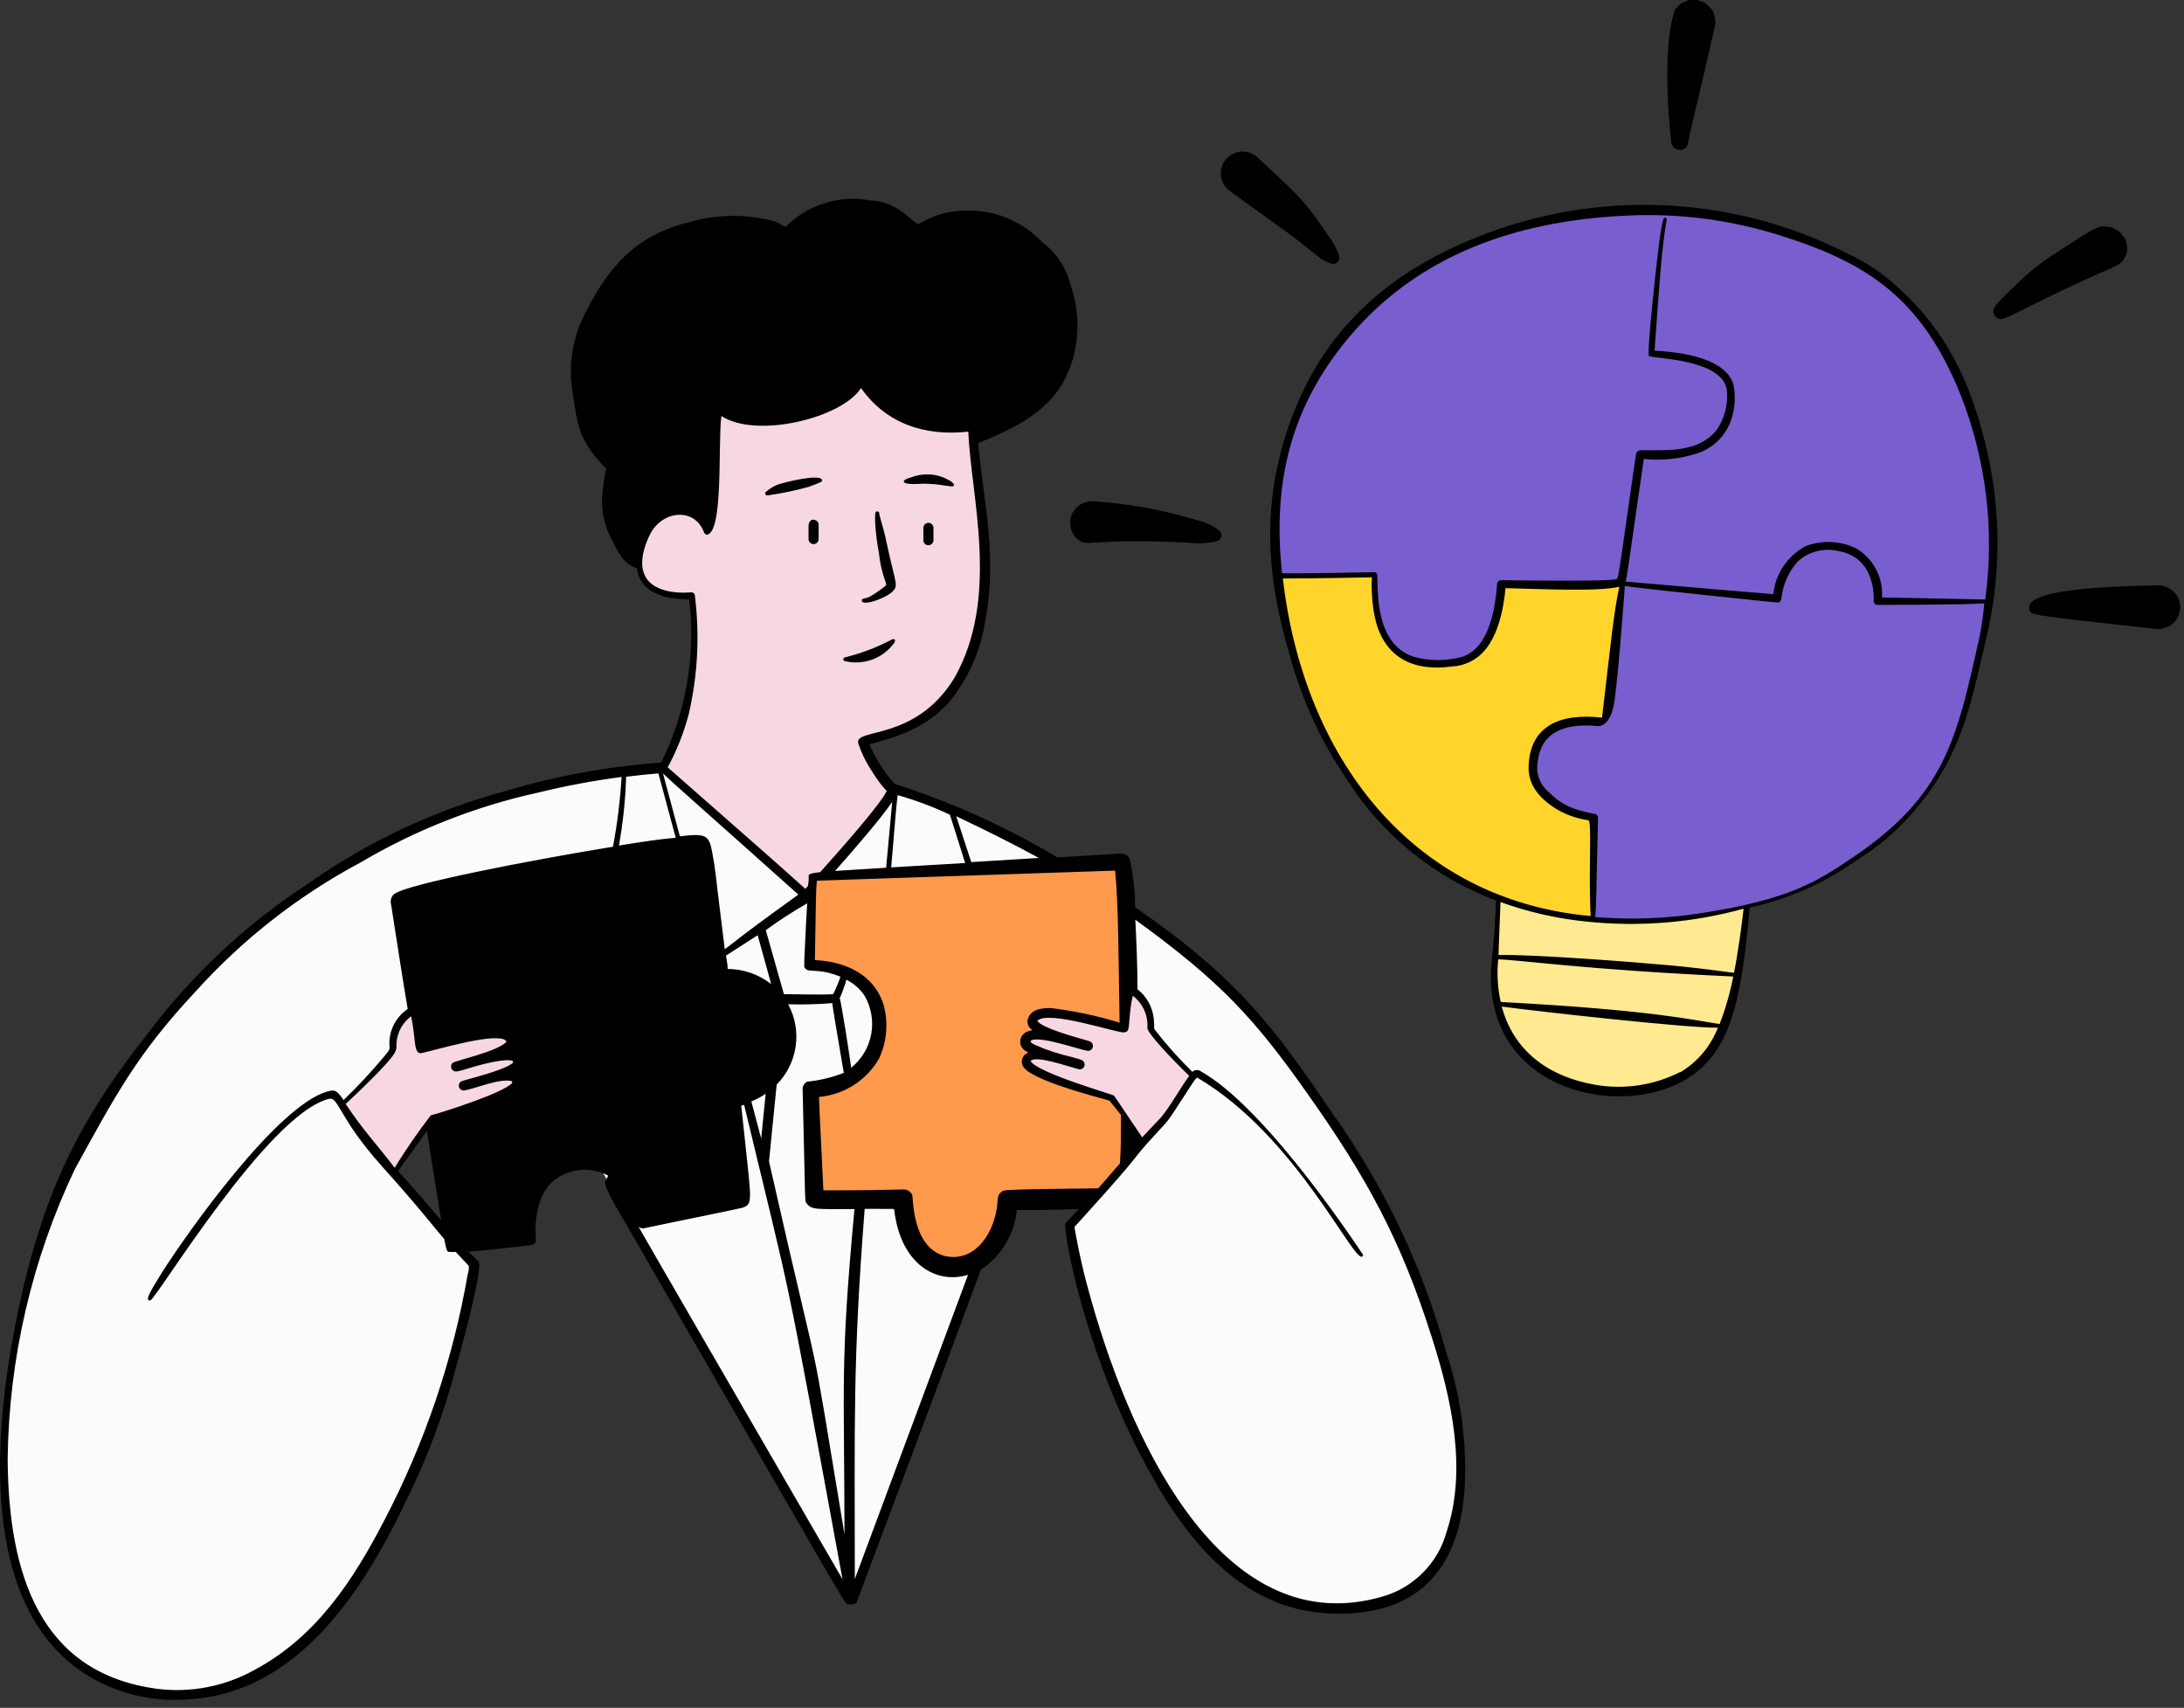
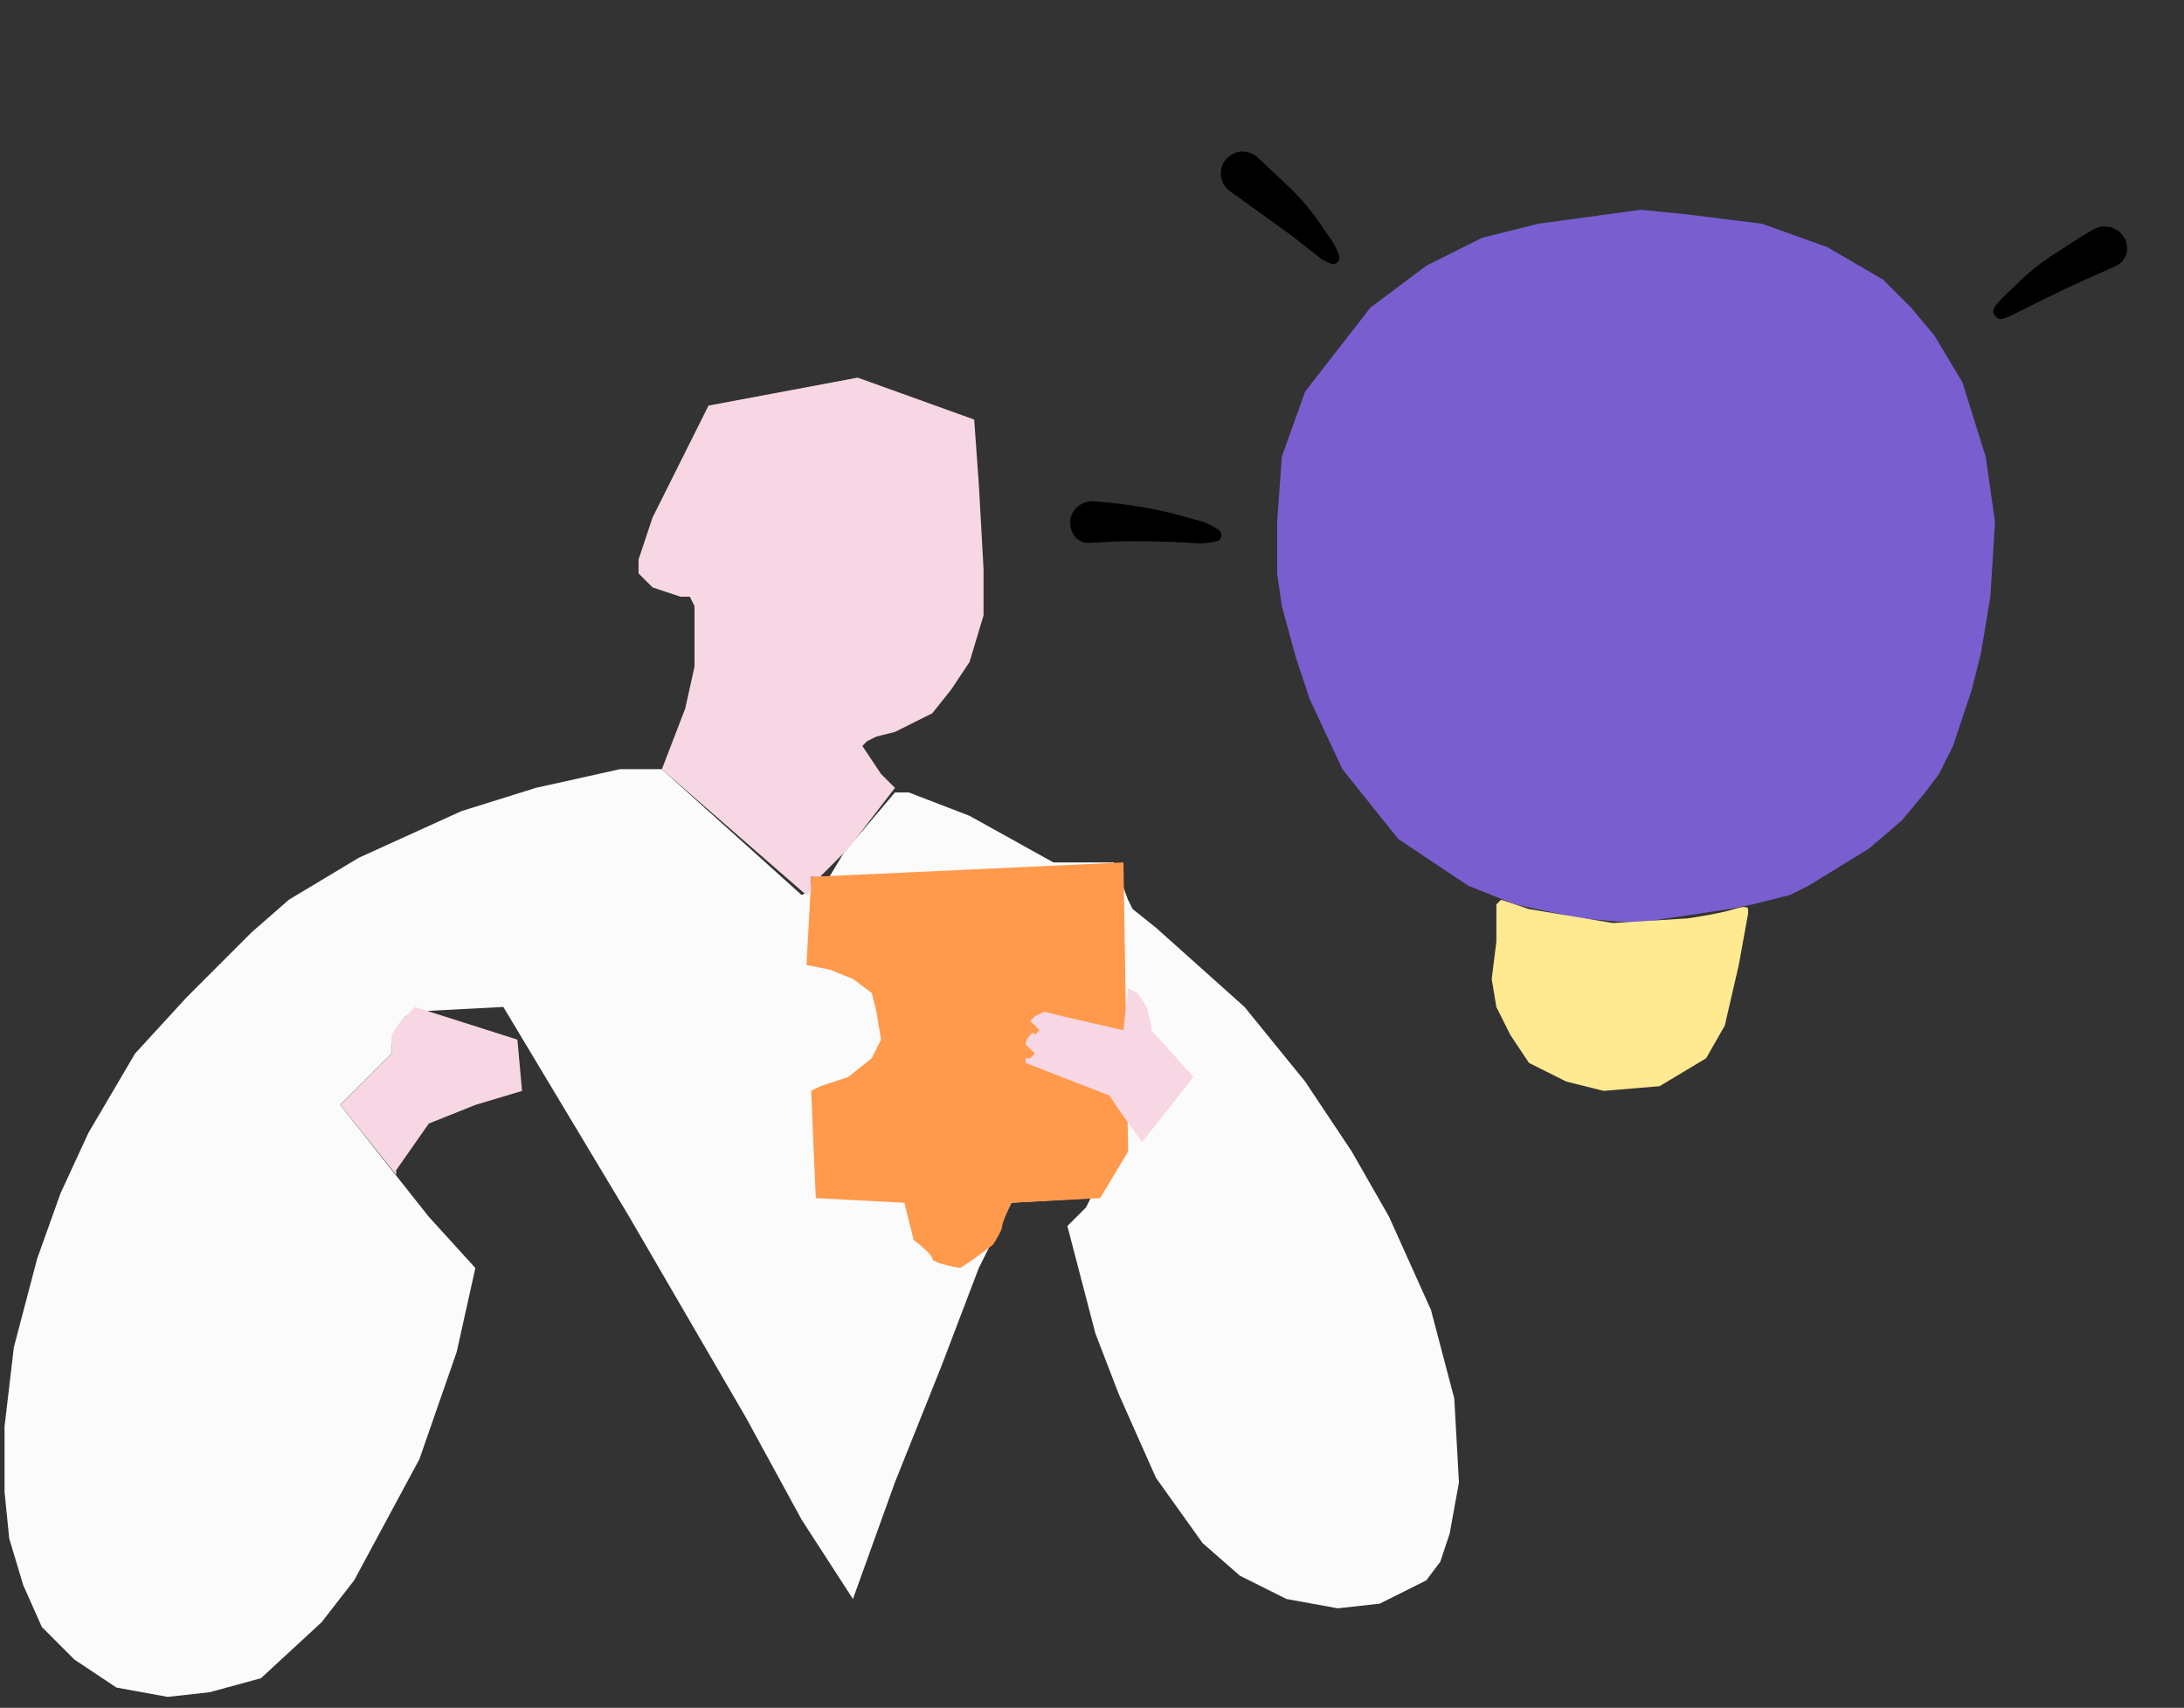
<svg xmlns="http://www.w3.org/2000/svg" width="188" height="147" viewBox="0 0 188 147" fill="none">
  <rect x="0" y="0" width="188" height="147" fill="#333333" stroke="none" />
  <path d="M39.314 116.366L40.919 109.143L36.906 104.729L29.282 95.099L32.894 91.487L33.696 90.685V89.882L34.097 88.678L34.9 87.474L35.703 87.073L43.327 86.672L54.161 104.729L64.193 121.984L69.008 130.812L73.422 137.633L77.033 127.601L81.046 117.57L84.256 109.143L85.46 106.735L87.065 103.525L93.887 103.124L93.486 103.926L91.88 105.532L94.288 114.761L96.294 119.977L99.504 127.2L103.517 132.818L106.727 135.627L110.74 137.633L115.154 138.436L118.766 138.035L121.173 136.831L122.778 136.028L123.982 134.423L124.785 132.015L125.587 127.601L125.186 120.379L123.18 112.754L119.568 104.729L116.358 99.111L112.345 93.092L107.129 86.672L99.504 79.85L97.498 78.245L97.097 77.443L95.893 74.232H90.677L83.454 70.22L78.237 68.213H77.033L72.619 73.43L71.416 75.436H70.212L69.811 76.64L69.008 77.041L56.97 66.207H53.358L46.136 67.812L39.715 69.819L30.887 73.831L24.868 77.443L21.658 80.251L16.04 85.869L11.626 90.685L7.614 97.506L5.206 102.723L3.2 108.34L1.193 115.965L0.391 122.786V128.404L0.792 132.417L1.996 136.429L3.601 140.041L6.41 142.85L10.021 145.257L14.435 146.06L18.047 145.659L22.46 144.455L27.677 139.64L30.486 136.028L36.104 125.595L39.314 116.366Z" fill="#FBFBFB" />
  <path d="M110.339 52.163L109.938 49.354V44.94L110.339 39.322L112.345 33.704L117.963 26.481L122.778 22.87L127.593 20.462L132.409 19.259L141.237 18.055L145.249 18.456L151.67 19.259L157.287 21.265L162.103 24.074L164.51 26.481L166.517 28.889L168.924 32.902L170.931 39.322L171.733 44.94L171.332 51.36L170.529 56.175L169.727 59.386L168.122 64.201L166.918 66.609L165.714 68.214L163.708 70.621L160.899 73.029L155.682 76.239L154.077 77.041L150.867 77.844L148.861 78.245L140.835 79.449L136.02 79.048L130.402 77.844L126.39 76.239L120.371 72.226L115.555 66.207L112.746 60.188L111.543 56.577L110.339 52.163Z" fill="#795ED0" />
-   <path d="M117.963 49.359L109.938 49.761L111.543 56.181L113.95 63.404L115.957 66.614L118.364 69.824L121.173 72.633L124.785 75.041L129.199 77.448L134.014 78.652L137.224 79.053V70.627L136.421 70.225L134.415 69.423L132.81 68.219L132.007 66.614L132.409 63.805L134.014 62.601L135.619 62.2H138.026V61.799L139.23 54.576L139.632 51.366V50.563L139.23 50.162L131.606 50.563L129.6 50.162L129.199 50.563L128.797 52.168L128.396 54.576L127.192 56.181L125.186 56.983H122.778L121.173 56.582L119.568 55.378L118.765 53.372L118.364 52.168V50.965V49.359H117.963Z" fill="#FFD52C" />
  <path d="M128.808 77.847L129.209 77.445L131.616 78.248L138.839 79.452L145.26 79.05C146.196 78.917 148.309 78.569 149.272 78.248C150.235 77.927 150.476 78.114 150.476 78.248V78.649L149.674 83.063L148.47 88.28L146.865 91.088L142.852 93.496L138.037 93.897L134.827 93.095L131.616 91.49L130.011 89.082L128.808 86.674L128.406 84.267L128.808 81.057V77.847Z" fill="#FFE991" />
  <path d="M69.422 83.062L69.823 75.84V75.438H70.626L96.708 74.234L97.11 99.113L94.702 103.126L87.078 103.527C86.81 104.062 86.275 105.212 86.275 105.534C86.275 105.855 85.74 106.737 85.473 107.139L83.868 108.342L82.664 109.145C81.861 109.011 80.256 108.663 80.256 108.342C80.256 108.021 79.186 107.139 78.651 106.737L77.849 103.527L70.224 103.126L69.823 93.897L70.626 93.495L73.033 92.693L75.04 91.088L75.842 89.483L75.441 87.075L75.04 85.47L73.435 84.266L71.428 83.464L69.422 83.062Z" fill="#FF994C" />
-   <path d="M99.116 88.682L102.727 92.695L98.313 98.312L96.307 95.503L95.504 94.299L89.485 92.695L88.281 91.491V91.089H88.683L89.084 90.688L88.683 90.287L88.281 89.886C88.281 89.752 88.362 89.404 88.683 89.083C89.004 88.762 89.084 88.949 89.084 89.083L89.485 88.682L89.084 88.281L88.683 87.879L89.084 87.478L89.886 87.077L91.491 87.478L96.708 88.682L97.109 85.07L97.912 85.472L98.714 86.675L99.116 88.281V88.682Z" fill="#F7D7E4" />
+   <path d="M99.116 88.682L102.727 92.695L98.313 98.312L96.307 95.503L95.504 94.299L88.281 91.491V91.089H88.683L89.084 90.688L88.683 90.287L88.281 89.886C88.281 89.752 88.362 89.404 88.683 89.083C89.004 88.762 89.084 88.949 89.084 89.083L89.485 88.682L89.084 88.281L88.683 87.879L89.084 87.478L89.886 87.077L91.491 87.478L96.708 88.682L97.109 85.07L97.912 85.472L98.714 86.675L99.116 88.281V88.682Z" fill="#F7D7E4" />
  <path d="M34.907 87.478L35.709 86.676L44.537 89.485L44.939 93.899L40.926 95.103L36.913 96.708L34.104 100.72V101.122L29.289 95.103L33.703 90.689V89.886V89.083L34.506 87.88L34.907 87.478Z" fill="#F7D7E4" />
  <path d="M54.969 49.357V48.154L56.173 44.542L60.988 34.911L73.829 32.504L83.86 36.115L84.261 41.733L84.663 48.956V52.969L83.459 56.981L81.854 59.389L80.249 61.395L77.039 63.001L75.434 63.402L74.631 63.803L74.23 64.204L75.835 66.612L77.039 67.816L73.026 73.032L71.421 74.637L70.618 75.44H69.816V76.644L69.415 77.045L56.975 66.211L58.981 60.994L59.784 57.383V53.771V52.166L59.383 51.364H58.58L57.376 50.962L56.173 50.561L55.37 49.759L54.969 49.357Z" fill="#F7D7E4" />
-   <path fill-rule="evenodd" clip-rule="evenodd" d="M76.788 50.962C77.341 50.399 77.144 50.409 76.482 47.447C76.028 45.353 76.176 46.084 75.692 44.286C75.692 44.158 75.692 44.02 75.495 44.02C75.297 44.02 75.327 44.316 75.336 45.007C75.385 45.886 75.494 46.76 75.662 47.624C75.743 48.444 75.926 49.25 76.206 50.024C76.314 50.36 76.324 50.31 76.156 50.478C75.747 50.81 75.311 51.107 74.853 51.367C74.448 51.575 74.181 51.456 74.181 51.693C74.181 52.197 76.087 51.575 76.788 50.962ZM69.599 45.353V46.4C69.599 46.515 69.644 46.625 69.726 46.707C69.807 46.788 69.918 46.834 70.033 46.834C70.148 46.834 70.259 46.788 70.341 46.707C70.422 46.625 70.468 46.515 70.468 46.4V45.254C70.567 44.701 69.579 44.385 69.599 45.353ZM79.484 45.432V46.498C79.484 46.614 79.53 46.724 79.612 46.806C79.693 46.887 79.803 46.933 79.919 46.933C80.034 46.933 80.144 46.887 80.226 46.806C80.308 46.724 80.353 46.614 80.353 46.498V45.442C80.355 45.327 80.31 45.215 80.23 45.133C80.149 45.051 80.039 45.004 79.924 45.002C79.808 45.001 79.697 45.045 79.615 45.126C79.533 45.207 79.486 45.317 79.484 45.432ZM72.69 56.898C73.441 57.087 74.231 57.057 74.966 56.812C75.701 56.567 76.35 56.117 76.838 55.515C77.045 55.248 77.035 55.268 77.035 55.11C77.035 54.952 76.798 55.011 76.65 55.11C75.397 55.76 74.071 56.257 72.7 56.591C72.67 56.604 72.644 56.624 72.626 56.651C72.607 56.678 72.597 56.709 72.596 56.741C72.595 56.774 72.603 56.806 72.62 56.833C72.636 56.861 72.661 56.883 72.69 56.898ZM65.994 42.291C65.971 42.298 65.95 42.31 65.932 42.325C65.914 42.341 65.899 42.359 65.888 42.38C65.877 42.401 65.87 42.425 65.868 42.448C65.866 42.472 65.868 42.496 65.876 42.519C65.883 42.541 65.894 42.562 65.909 42.581C65.925 42.599 65.944 42.614 65.965 42.625C65.986 42.636 66.009 42.642 66.032 42.645C66.056 42.647 66.08 42.644 66.103 42.637C67.276 42.471 68.437 42.23 69.579 41.916C70.774 41.482 70.774 41.452 70.774 41.343C70.715 40.721 67.554 41.501 66.962 41.709C66.608 41.846 66.281 42.043 65.994 42.291ZM79.129 41.649C81.035 41.541 82.338 42.173 82.091 41.649C81.963 41.492 81.796 41.369 81.608 41.294C81.031 40.967 80.374 40.809 79.711 40.84C79.285 40.841 78.864 40.921 78.467 41.077C77.529 41.314 77.42 41.748 79.129 41.649Z" fill="black" />
-   <path fill-rule="evenodd" clip-rule="evenodd" d="M114.834 96.022C109.659 88.437 106.696 84.299 97.709 78.087C97.706 76.689 97.55 75.294 97.245 73.93C97.168 73.77 97.042 73.64 96.886 73.558C96.729 73.476 96.55 73.447 96.376 73.475L91.023 73.801C86.603 71.166 81.898 69.039 77 67.461C76.106 66.452 75.377 65.309 74.837 64.074C77.573 63.333 79.656 62.612 81.612 60.538C83.293 58.527 84.395 56.096 84.802 53.507C85.878 47.779 84.683 43.473 84.199 38.14C88.149 36.54 91.112 34.94 92.307 31.049C92.935 28.956 92.894 26.718 92.189 24.65C91.83 23.114 90.942 21.754 89.68 20.808C88.865 19.949 87.881 19.267 86.79 18.805C85.699 18.342 84.525 18.11 83.34 18.122C81.821 18.084 80.325 18.5 79.044 19.317C78.363 18.863 77.908 18.329 77.069 17.855C76.406 17.485 75.665 17.278 74.906 17.253C73.601 17.007 72.256 17.086 70.989 17.482C69.721 17.878 68.57 18.579 67.638 19.524C67.381 19.455 67.015 19.159 66.601 19.03C64.238 18.407 61.751 18.431 59.401 19.1C55.816 19.979 52.943 21.786 50.375 26.951C49.245 29.114 48.876 31.594 49.328 33.992C49.654 36.471 49.911 37.785 51.54 39.661C51.741 39.89 51.956 40.108 52.182 40.313C51.987 41.244 51.862 42.188 51.807 43.137C51.817 44.207 52.07 45.261 52.547 46.218C53.179 47.423 53.535 48.46 54.829 48.924C55.056 50.998 57.248 51.611 59.322 51.581C59.907 56.403 59.069 61.291 56.913 65.644C52.362 65.964 47.861 66.785 43.491 68.093C37.424 69.731 31.691 72.422 26.555 76.043C21.225 79.502 16.545 83.871 12.729 88.951C6.704 96.575 3.317 103.093 1.095 115.25C-0.732 125.303 -1.226 138.615 7.406 144.136C9.901 145.692 12.813 146.447 15.751 146.299C25.044 146.022 30.821 137.825 34.801 129.51C36.655 125.816 38.125 121.941 39.186 117.946C39.413 117.175 41.477 109.709 41.24 108.732C41.181 108.534 41.24 108.633 40.331 107.744C42.405 107.566 45.753 107.171 45.832 107.161C45.934 107.127 46.022 107.058 46.078 106.966C46.134 106.874 46.155 106.764 46.138 106.658C45.97 105.097 46.286 102.964 47.422 101.838C48.074 101.228 48.902 100.837 49.788 100.722C50.673 100.607 51.573 100.773 52.36 101.196C51.965 101.957 51.925 101.72 52.735 103.359C74.047 140.245 72.664 138.023 73.04 138.082C73.081 138.102 73.127 138.112 73.173 138.112C73.219 138.112 73.264 138.102 73.306 138.082C73.386 138.094 73.468 138.086 73.544 138.058C73.62 138.031 73.687 137.985 73.741 137.924C73.741 137.865 80.229 120.691 84.436 109.285C85.301 108.712 86.028 107.954 86.564 107.066C87.101 106.178 87.433 105.181 87.537 104.149C88.683 104.149 90.865 104.149 92.88 104.07C91.744 105.275 91.724 105.196 91.695 105.453C91.626 106.342 93.216 115.585 98.114 125.115C101.709 132.117 106.607 138.556 114.508 138.882C122.211 139.198 125.944 134.882 126.112 127.14C126.193 123.471 125.638 119.816 124.472 116.336C122.456 109.059 119.195 102.186 114.834 96.022ZM102.37 92.605C101.669 93.533 100.504 95.626 99.793 96.338C99.269 96.871 98.805 97.394 98.321 97.898C97.334 96.456 95.981 94.402 95.892 94.303C95.803 94.204 89.404 92.387 88.712 91.34C89.117 90.807 91.675 91.716 92.85 92.032C92.916 92.048 92.984 92.049 93.05 92.033C93.116 92.017 93.177 91.985 93.227 91.94C93.278 91.896 93.317 91.839 93.341 91.776C93.364 91.713 93.372 91.644 93.364 91.578C93.285 91.202 93.048 91.222 92.228 90.975C91.15 90.731 90.099 90.384 89.088 89.938C88.693 89.721 88.752 89.751 88.712 89.592C89.413 89.049 93.235 90.481 93.709 90.452C93.789 90.441 93.865 90.409 93.927 90.357C93.989 90.306 94.035 90.238 94.06 90.161C94.085 90.085 94.087 90.003 94.067 89.925C94.047 89.847 94.005 89.776 93.946 89.721C93.852 89.645 93.74 89.594 93.621 89.573C92.287 89.197 89.67 88.457 89.285 87.874C90.174 86.886 96.198 88.941 96.751 88.862C97.304 88.783 97.097 88.477 97.344 86.6C97.383 86.301 97.439 86.004 97.512 85.711C97.938 86.033 98.276 86.457 98.495 86.943C98.714 87.43 98.807 87.964 98.766 88.496C98.795 88.951 100.771 91.054 102.37 92.605ZM89.532 73.841L83.607 74.206C83.231 73.051 82.797 71.757 82.313 70.256C84.969 71.52 87.27 72.665 89.502 73.89L89.532 73.841ZM76.802 69.021C76.713 70.009 76.555 71.648 76.279 74.69L71.884 74.966C73.632 73.001 75.894 70.364 76.802 69.021ZM77.276 68.439C78.817 68.88 80.32 69.444 81.77 70.127C82.263 71.688 82.708 73.09 83.083 74.285L76.713 74.66C77.069 70.414 77.187 68.942 77.276 68.439ZM59.293 61.447C60.068 58.084 60.242 54.61 59.806 51.186C59.784 51.122 59.741 51.067 59.683 51.031C59.626 50.995 59.557 50.98 59.49 50.988C58.068 51.107 56.182 50.86 55.54 49.596C54.967 48.529 55.441 46.969 56.004 45.902C57.08 43.927 59.776 43.68 60.586 45.784C60.675 46.031 60.586 45.784 60.794 46.031C62.315 46.031 61.781 38.13 62.097 35.809C65.129 37.785 72.487 35.977 74.116 33.4C76.249 36.431 79.577 37.577 83.35 37.152C83.597 42.861 86.076 51.423 82.165 58.336C78.797 63.866 73.514 62.622 73.879 63.985C74.124 64.722 74.456 65.428 74.867 66.088C76.239 68.32 76.407 67.915 76.289 68.162C75.785 69.209 72.546 72.912 70.6 75.075C69.484 75.194 69.613 75.292 69.613 75.51C69.613 75.727 69.613 75.895 69.544 76.27L69.326 76.507C64.912 72.557 67.647 75.006 57.475 66.049C58.263 64.593 58.873 63.048 59.293 61.447ZM69.435 103.576C69.87 104.159 70.284 104.07 73.553 104.07C72.299 117.551 72.684 119.042 72.694 132.068C69.336 111.872 71.242 122.281 66.196 99.962L66.857 93.355C67.741 92.461 68.314 91.306 68.492 90.061C68.67 88.817 68.443 87.548 67.845 86.442C69.113 86.479 70.382 86.446 71.647 86.343C71.697 86.847 71.924 88.18 72.635 92.348C71.615 92.746 70.544 93.002 69.455 93.108C69.356 93.166 69.271 93.246 69.208 93.342C69.144 93.438 69.104 93.547 69.089 93.661C69.336 104.159 69.267 103.231 69.425 103.576H69.435ZM64.675 94.807C65.108 94.63 65.522 94.408 65.909 94.145C65.761 95.626 65.623 96.97 65.524 97.997L64.675 94.807ZM53.278 72.784C53.628 70.826 53.836 68.846 53.9 66.859C54.819 66.74 55.747 66.641 56.675 66.572C57.258 68.715 57.742 70.522 58.167 72.112C56.932 72.211 55.224 72.458 53.278 72.784ZM62.384 81.672C61.396 73.772 61.673 75.421 61.307 73.357C61.031 71.816 60.715 71.737 58.522 71.984C58.068 70.272 57.584 68.468 57.071 66.572C57.92 67.402 60.596 69.732 68.724 77.001C64.951 79.727 65.001 79.697 62.384 81.712V81.672ZM65.218 80.497C65.781 82.472 66.136 83.845 66.383 84.704C65.314 83.868 63.998 83.41 62.64 83.4C62.64 83.005 62.542 82.62 62.492 82.255C63.786 81.415 64.072 81.248 65.218 80.497ZM73.267 91.913C73.267 91.736 72.398 86.057 72.279 85.929C72.51 85.409 72.705 84.875 72.862 84.329C73.479 84.641 74.009 85.103 74.402 85.672C74.994 86.675 75.205 87.858 74.997 89.004C74.788 90.15 74.174 91.183 73.267 91.913ZM71.716 85.573C70.995 85.642 68.062 85.573 67.48 85.573L65.919 80.062C67.065 79.229 68.255 78.457 69.484 77.751C69.346 80.003 69.208 83.104 69.228 83.203C69.494 83.874 70.215 83.203 72.348 84.072C72.172 84.589 71.96 85.094 71.716 85.583V85.573ZM34.129 90.145C34.104 89.631 34.206 89.119 34.426 88.653C34.647 88.188 34.979 87.785 35.393 87.479C35.828 89.543 35.571 90.787 36.312 90.639C37.734 90.323 42.059 89.02 43.353 89.454C43.521 89.523 43.491 89.523 43.61 89.671C42.731 90.56 39.245 91.261 38.949 91.499C38.871 91.579 38.827 91.687 38.827 91.8C38.827 91.912 38.871 92.02 38.949 92.101C39.225 92.338 39.265 92.269 41.102 91.726C41.783 91.558 43.58 91.074 44.153 91.331V91.499C43.254 92.18 40.46 92.822 39.758 93.059C39.665 93.095 39.588 93.163 39.541 93.252C39.494 93.341 39.481 93.443 39.504 93.54C39.527 93.638 39.584 93.724 39.666 93.782C39.747 93.841 39.846 93.868 39.946 93.859C40.845 93.74 43.047 92.763 44.084 93.069V93.227C43.284 94.106 37.813 95.834 37.082 96.002C35.967 97.45 34.928 98.957 33.971 100.515C32.282 98.303 31.364 97.424 29.754 95.024C30.258 94.55 33.705 91.37 34.05 90.471C34.096 90.372 34.122 90.265 34.129 90.155V90.145ZM36.746 97.335C37.339 101.108 37.734 103.517 37.981 105.048C37.112 104.06 36.006 102.707 34.267 100.801L36.746 97.335ZM33.991 76.912C33.862 77 33.761 77.123 33.7 77.267C33.639 77.41 33.62 77.568 33.645 77.722C34.188 81.139 34.633 84.161 35.097 86.847C34.62 87.169 34.227 87.6 33.952 88.106C33.677 88.611 33.528 89.175 33.517 89.75C33.517 90.402 33.655 90.205 33.122 90.876C32.009 92.209 30.825 93.481 29.577 94.688C28.964 93.799 28.816 93.78 28.154 93.957C23.898 95.192 16.304 105.808 13.924 109.561C12.936 111.161 12.422 112.01 12.936 111.931C13.45 111.852 22.999 95.942 28.293 94.59C29.162 94.353 29.073 96.14 32.895 100.406C36.114 103.981 37.398 105.69 38.238 106.648C38.475 107.892 38.534 107.724 38.702 107.754C38.876 107.769 39.051 107.769 39.225 107.754L40.361 108.969C40.361 109.117 40.361 109.413 40.262 109.68C38.988 117.049 36.575 124.175 33.112 130.804C30.367 136.107 27.187 140.916 21.903 143.741C19.347 145.165 16.401 145.733 13.499 145.361C3.524 144.017 0.73 135.653 0.66 125.609C0.759 116.953 2.737 108.421 6.458 100.604C9.954 94.264 11.8 90.728 16.807 85.376C20.868 80.864 25.683 77.094 31.038 74.236C35.795 71.427 40.969 69.394 46.365 68.212C48.719 67.636 51.103 67.191 53.505 66.878C53.387 68.894 53.139 70.899 52.765 72.883C45.407 74.078 35.077 76.112 33.991 76.922V76.912ZM54.977 105.601C55.086 105.675 55.211 105.723 55.342 105.739C64.151 103.912 63.855 104.001 64.102 103.883C64.862 103.507 64.626 103.093 63.806 95.172L64.053 95.093C68.319 112.869 67.302 107.537 72.526 135.939C61.554 116.978 57.011 109.176 54.977 105.611V105.601ZM73.583 135.91C73.583 122.558 73.395 117.314 74.432 104.05C77.227 104.05 76.96 104.05 76.97 104.11C77.523 108.85 80.614 110.568 83.33 109.729C81.335 115.111 78.274 123.328 73.583 135.919V135.91ZM86.342 102.49C85.75 102.856 85.937 103.181 85.799 104.06C85.374 106.529 83.725 108.682 81.276 108.1C78.491 107.29 78.629 103.162 78.521 102.836C78.438 102.674 78.307 102.543 78.145 102.46C77.731 102.293 78.382 102.46 70.877 102.46C70.462 93.799 70.462 94.422 70.561 94.412C71.62 94.309 72.638 93.953 73.53 93.374C74.422 92.795 75.162 92.009 75.686 91.084C76.341 89.654 76.477 88.04 76.071 86.521C75.272 83.914 72.852 82.768 70.146 82.64C70.235 77.702 70.225 76.715 70.314 75.806L95.991 74.937C96.277 77.672 96.287 82.838 96.376 88.022C94.441 87.432 92.458 87.013 90.45 86.768C89.68 86.768 88.89 86.847 88.544 87.538C88.446 87.719 88.419 87.929 88.468 88.129C88.517 88.328 88.64 88.501 88.811 88.615C88.939 88.733 88.87 88.615 88.416 88.802C88.252 88.864 88.11 88.971 88.005 89.111C87.9 89.25 87.837 89.417 87.824 89.591C87.81 89.765 87.847 89.94 87.929 90.094C88.011 90.248 88.136 90.376 88.288 90.462C88.544 90.639 88.564 90.56 88.376 90.669C88.278 90.722 88.193 90.795 88.125 90.884C88.057 90.972 88.008 91.074 87.981 91.182C87.853 91.745 88.248 92.091 88.752 92.387C90.45 93.375 93.591 94.195 95.507 94.738L96.494 95.972C96.494 97.532 96.494 98.935 96.406 100.14L94.539 102.283C91.645 102.332 86.717 102.342 86.342 102.5V102.49ZM124.541 131.791C124.185 133.126 123.489 134.346 122.522 135.332C121.554 136.319 120.348 137.038 119.021 137.42C105.708 141.292 97.709 125.224 93.937 111.921C93.339 109.86 92.858 107.766 92.495 105.65C92.495 105.552 92.406 105.729 93.482 104.515C98.657 98.806 97.186 100.1 99.348 97.76C100.919 96.061 100.336 96.772 102.647 93.246C102.758 93.066 102.887 92.898 103.032 92.743C111.604 97.74 116.631 108.988 117.293 108.129C117.352 108.05 117.372 108.011 117.214 107.833C117.214 107.833 109.461 95.982 103.802 92.476C103.269 92.15 103.259 92.13 103.111 92.111C103.026 92.098 102.939 92.105 102.857 92.131C102.775 92.156 102.7 92.2 102.637 92.259C101.478 91.127 100.399 89.916 99.408 88.635C99.279 88.417 99.408 88.526 99.319 87.706C99.27 87.207 99.12 86.723 98.879 86.284C98.638 85.844 98.311 85.458 97.916 85.148C97.916 83.035 97.818 80.951 97.729 79.164C105.096 84.516 107.96 87.627 112.602 94.214C117.638 101.345 120.591 106.707 123.248 115.101C124.956 120.415 126.289 126.478 124.541 131.801V131.791ZM163.452 24.808C162.131 23.571 160.621 22.554 158.978 21.796C154.069 19.309 148.684 17.901 143.186 17.666C137.688 17.43 132.203 18.374 127.099 20.433C119.199 23.593 113.727 28.64 110.962 36.599C108.602 43.384 108.987 49.546 111.012 56.351C112.04 60.188 113.709 63.825 115.95 67.105C118.983 71.879 123.49 75.533 128.788 77.514C128.719 78.571 128.679 79.954 128.511 81.761C128.407 82.524 128.348 83.292 128.334 84.062C128.334 94.609 140.955 96.584 146.189 92.16C148.529 90.185 149.3 87.321 149.853 84.378C150.001 83.568 150.416 80.714 150.613 78.117C153.894 77.402 156.997 76.035 159.738 74.097C161.824 72.824 163.673 71.196 165.2 69.288C168.785 64.923 169.614 60.825 170.888 55.314C172.296 49.679 172.296 43.785 170.888 38.15C169.565 32.797 167.52 28.482 163.452 24.808ZM110.429 49.793C111.071 49.793 112.868 49.793 118.093 49.695C118.039 50.766 118.108 51.839 118.3 52.894C118.991 56.529 121.529 57.832 124.986 57.368C125.894 57.324 126.759 56.968 127.435 56.361C128.887 55.067 129.41 52.559 129.598 50.623C132.699 50.702 137.607 50.939 139.394 50.504C138.92 52.647 138.693 55.087 137.903 61.773C134.397 61.368 131.691 62.395 131.583 65.98C131.533 67.609 132.57 68.745 133.933 69.614C134.786 70.126 135.733 70.462 136.718 70.601C137.064 70.601 136.718 75.115 136.926 78.848C121.371 77.435 112.187 65.012 110.429 49.793ZM144.658 92.259C142.416 93.408 139.864 93.802 137.38 93.385C133.43 92.723 130.319 90.56 129.272 86.64C132.669 87.094 145.399 88.506 147.878 88.457C147.258 90.055 146.125 91.402 144.658 92.288V92.259ZM148.016 88.141C145.814 87.825 142.347 86.946 129.183 86.245C128.916 85.043 128.843 83.806 128.966 82.581C130.516 82.581 136.274 83.46 149.201 84.052C148.93 85.457 148.533 86.836 148.016 88.17V88.141ZM149.26 83.726C148.905 83.726 147.67 83.469 143.888 83.104C141.063 82.838 131.82 82.117 128.995 82.205C128.995 81.988 128.995 82.008 129.163 77.643C131.546 78.507 134.028 79.071 136.55 79.322C141.093 79.806 145.686 79.431 150.09 78.216C149.932 79.638 149.576 82.225 149.26 83.756V83.726ZM170.315 55.176C168.459 63.53 167.402 68.399 159.709 73.653C156.302 75.984 154.011 77.396 146.535 78.591C143.488 79.071 140.395 79.187 137.321 78.937C137.429 77.633 137.4 76.754 137.558 70.394C137.556 70.302 137.521 70.215 137.459 70.147C137.232 69.96 137.33 70.147 135.859 69.722C134.907 69.448 134.045 68.927 133.36 68.212C132.965 67.9 132.663 67.485 132.489 67.013C132.314 66.54 132.274 66.029 132.373 65.535C132.689 62.908 134.842 62.247 137.498 62.493C138.12 62.553 138.634 61.931 138.881 60.874C139.197 59.481 139.76 51.907 139.868 50.445C141.616 50.692 152.974 51.877 153.053 51.867C153.131 51.852 153.202 51.81 153.254 51.749C153.306 51.688 153.336 51.611 153.339 51.532C153.462 50.338 153.96 49.215 154.761 48.322C155.243 47.886 155.826 47.579 156.458 47.429C157.09 47.279 157.749 47.29 158.376 47.463C158.862 47.543 159.325 47.731 159.73 48.013C160.135 48.295 160.472 48.664 160.716 49.092C161.123 49.878 161.321 50.756 161.289 51.64C161.279 51.687 161.278 51.735 161.288 51.782C161.297 51.829 161.315 51.874 161.342 51.913C161.369 51.953 161.403 51.987 161.443 52.013C161.483 52.039 161.528 52.056 161.575 52.065C161.664 52.065 168.962 52.065 170.809 51.936C170.71 53.013 170.562 54.109 170.315 55.205V55.176ZM170.888 51.601L162 51.423C162.056 50.59 161.882 49.759 161.497 49.019C161.112 48.278 160.531 47.658 159.817 47.226C159.144 46.89 158.409 46.697 157.659 46.658C156.908 46.619 156.157 46.735 155.452 46.998C154.679 47.405 154.018 47.996 153.529 48.72C153.039 49.444 152.737 50.277 152.648 51.146C151.048 50.988 152.391 51.146 139.928 50.06C140.056 49.645 140.007 49.862 141.498 39.503C143.063 39.668 144.645 39.5 146.14 39.009C147.248 38.637 148.173 37.856 148.727 36.827C149.313 35.65 149.48 34.309 149.201 33.024C148.421 30.802 144.777 30.318 142.426 30.18C142.762 25.667 143.009 21.292 143.473 18.932C143.473 18.932 143.473 18.764 143.355 18.744C143.236 18.724 143.167 18.645 142.93 20.127C142.693 21.608 141.735 30.388 141.942 30.634C142.15 30.881 148.312 30.842 148.648 33.597C148.772 34.826 148.446 36.057 147.73 37.063C146.209 38.891 143.779 38.762 141.458 38.752C141.073 38.752 140.905 38.752 140.817 39.147C139.483 48.431 139.345 49.665 139.187 49.833C138.723 50.09 129.479 49.932 129.183 49.941C129.105 49.95 129.031 49.985 128.976 50.04C128.818 50.208 128.906 50.178 128.778 51.255C128.521 53.309 127.85 55.897 125.875 56.529C124.502 56.913 123.05 56.913 121.677 56.529C118.033 55.314 118.715 49.951 118.527 49.398C118.509 49.363 118.484 49.332 118.453 49.306C118.423 49.281 118.387 49.262 118.349 49.25C118.162 49.25 112.009 49.388 110.36 49.339C109.59 42.199 110.814 35.809 115.446 29.864C121.766 21.756 131.04 18.754 141.241 18.517C145.382 18.448 149.506 19.062 153.448 20.334C160.667 22.625 165.397 25.628 168.745 33.923C170.971 39.543 171.71 45.642 170.888 51.63V51.601ZM144.589 12.908C145.231 12.908 145.3 12.404 145.35 12.137C145.567 10.863 145.695 10.735 147.641 2.173C147.705 1.683 147.593 1.185 147.325 0.77C146.663 0.138 146.939 0.326 146.1 0H145.359C144.53 0.375 144.796 0.188 144.194 0.82C143.206 3.427 143.503 9.184 143.848 12.098C143.843 12.2 143.858 12.302 143.893 12.398C143.927 12.494 143.98 12.582 144.049 12.658C144.118 12.733 144.201 12.794 144.294 12.837C144.387 12.88 144.487 12.904 144.589 12.908ZM187.183 50.998C186.841 50.637 186.376 50.419 185.879 50.386C174.384 50.534 174.631 51.936 174.68 52.46C174.73 52.983 175.194 52.973 185.712 54.148C186.207 54.154 186.688 53.978 187.065 53.655C187.425 53.313 187.644 52.847 187.677 52.351C187.682 51.855 187.506 51.374 187.183 50.998Z" fill="black" />
  <path fill-rule="evenodd" clip-rule="evenodd" d="M92.121 44.966C92.124 45.463 92.303 45.942 92.625 46.319C93.909 47.248 92.911 46.26 102.382 46.714C103.173 46.819 103.977 46.775 104.752 46.586C104.849 46.56 104.936 46.508 105.004 46.436C105.072 46.363 105.118 46.273 105.138 46.175C105.158 46.078 105.149 45.977 105.114 45.883C105.079 45.79 105.019 45.709 104.94 45.648C104.329 45.193 103.624 44.879 102.876 44.729C100.014 43.864 97.061 43.334 94.077 43.149C93.574 43.13 93.085 43.311 92.715 43.651C92.345 43.992 92.125 44.464 92.102 44.966H92.121ZM183.027 21.926C183.165 21.446 183.116 20.93 182.889 20.485C182.326 19.793 182.583 20.001 181.783 19.566C180.627 19.438 180.953 19.161 177.052 21.729C175.707 22.565 174.467 23.56 173.359 24.692C171.65 26.311 171.325 26.667 171.739 27.19C172.154 27.714 172.421 27.506 174.564 26.44C182.958 22.242 182.316 23.25 183.027 21.926ZM111.221 20.307C113.848 22.341 113.561 22.282 114.569 22.687C114.66 22.723 114.76 22.733 114.857 22.716C114.954 22.698 115.045 22.655 115.118 22.589C115.192 22.524 115.246 22.439 115.275 22.345C115.303 22.25 115.305 22.15 115.28 22.055C115.069 21.386 114.734 20.762 114.292 20.218C112.149 16.949 111.221 16.366 108.169 13.473C107.781 13.164 107.291 13.012 106.797 13.048C106.303 13.104 105.848 13.344 105.523 13.72C105.364 13.91 105.245 14.13 105.172 14.367C105.099 14.604 105.073 14.852 105.096 15.099C105.119 15.346 105.19 15.586 105.306 15.805C105.421 16.024 105.579 16.218 105.77 16.376L111.221 20.307Z" fill="black" />
</svg>